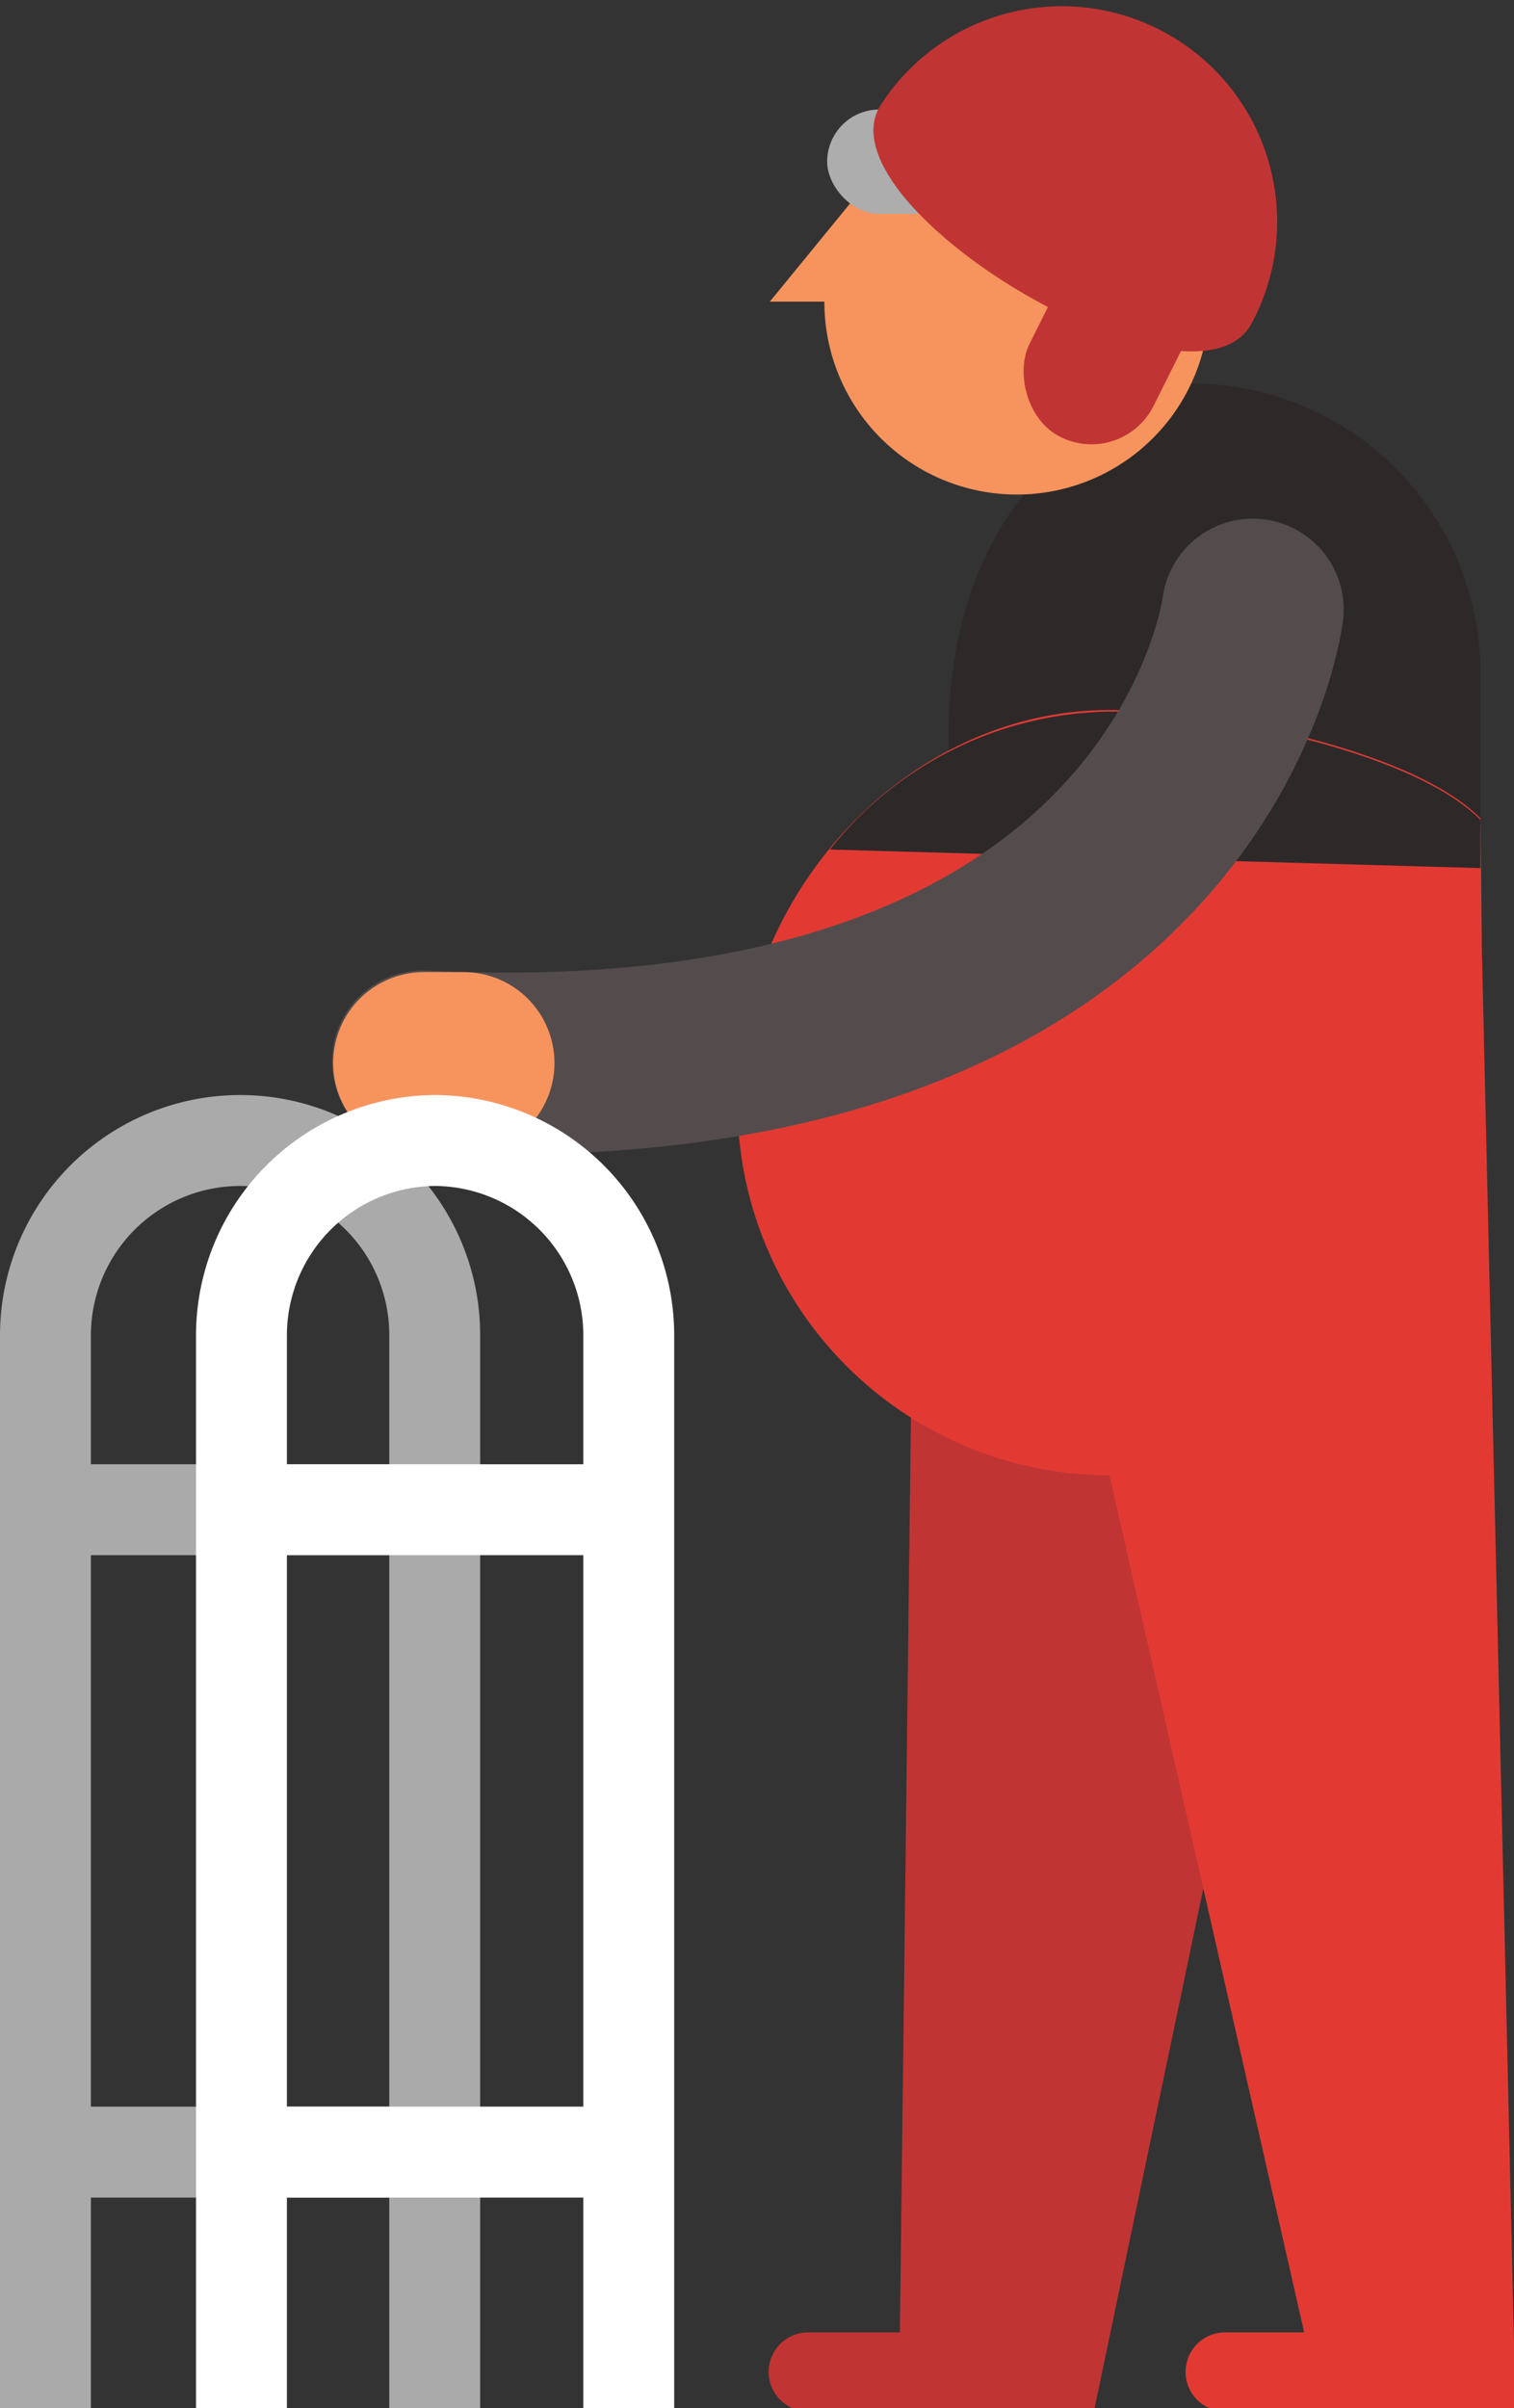
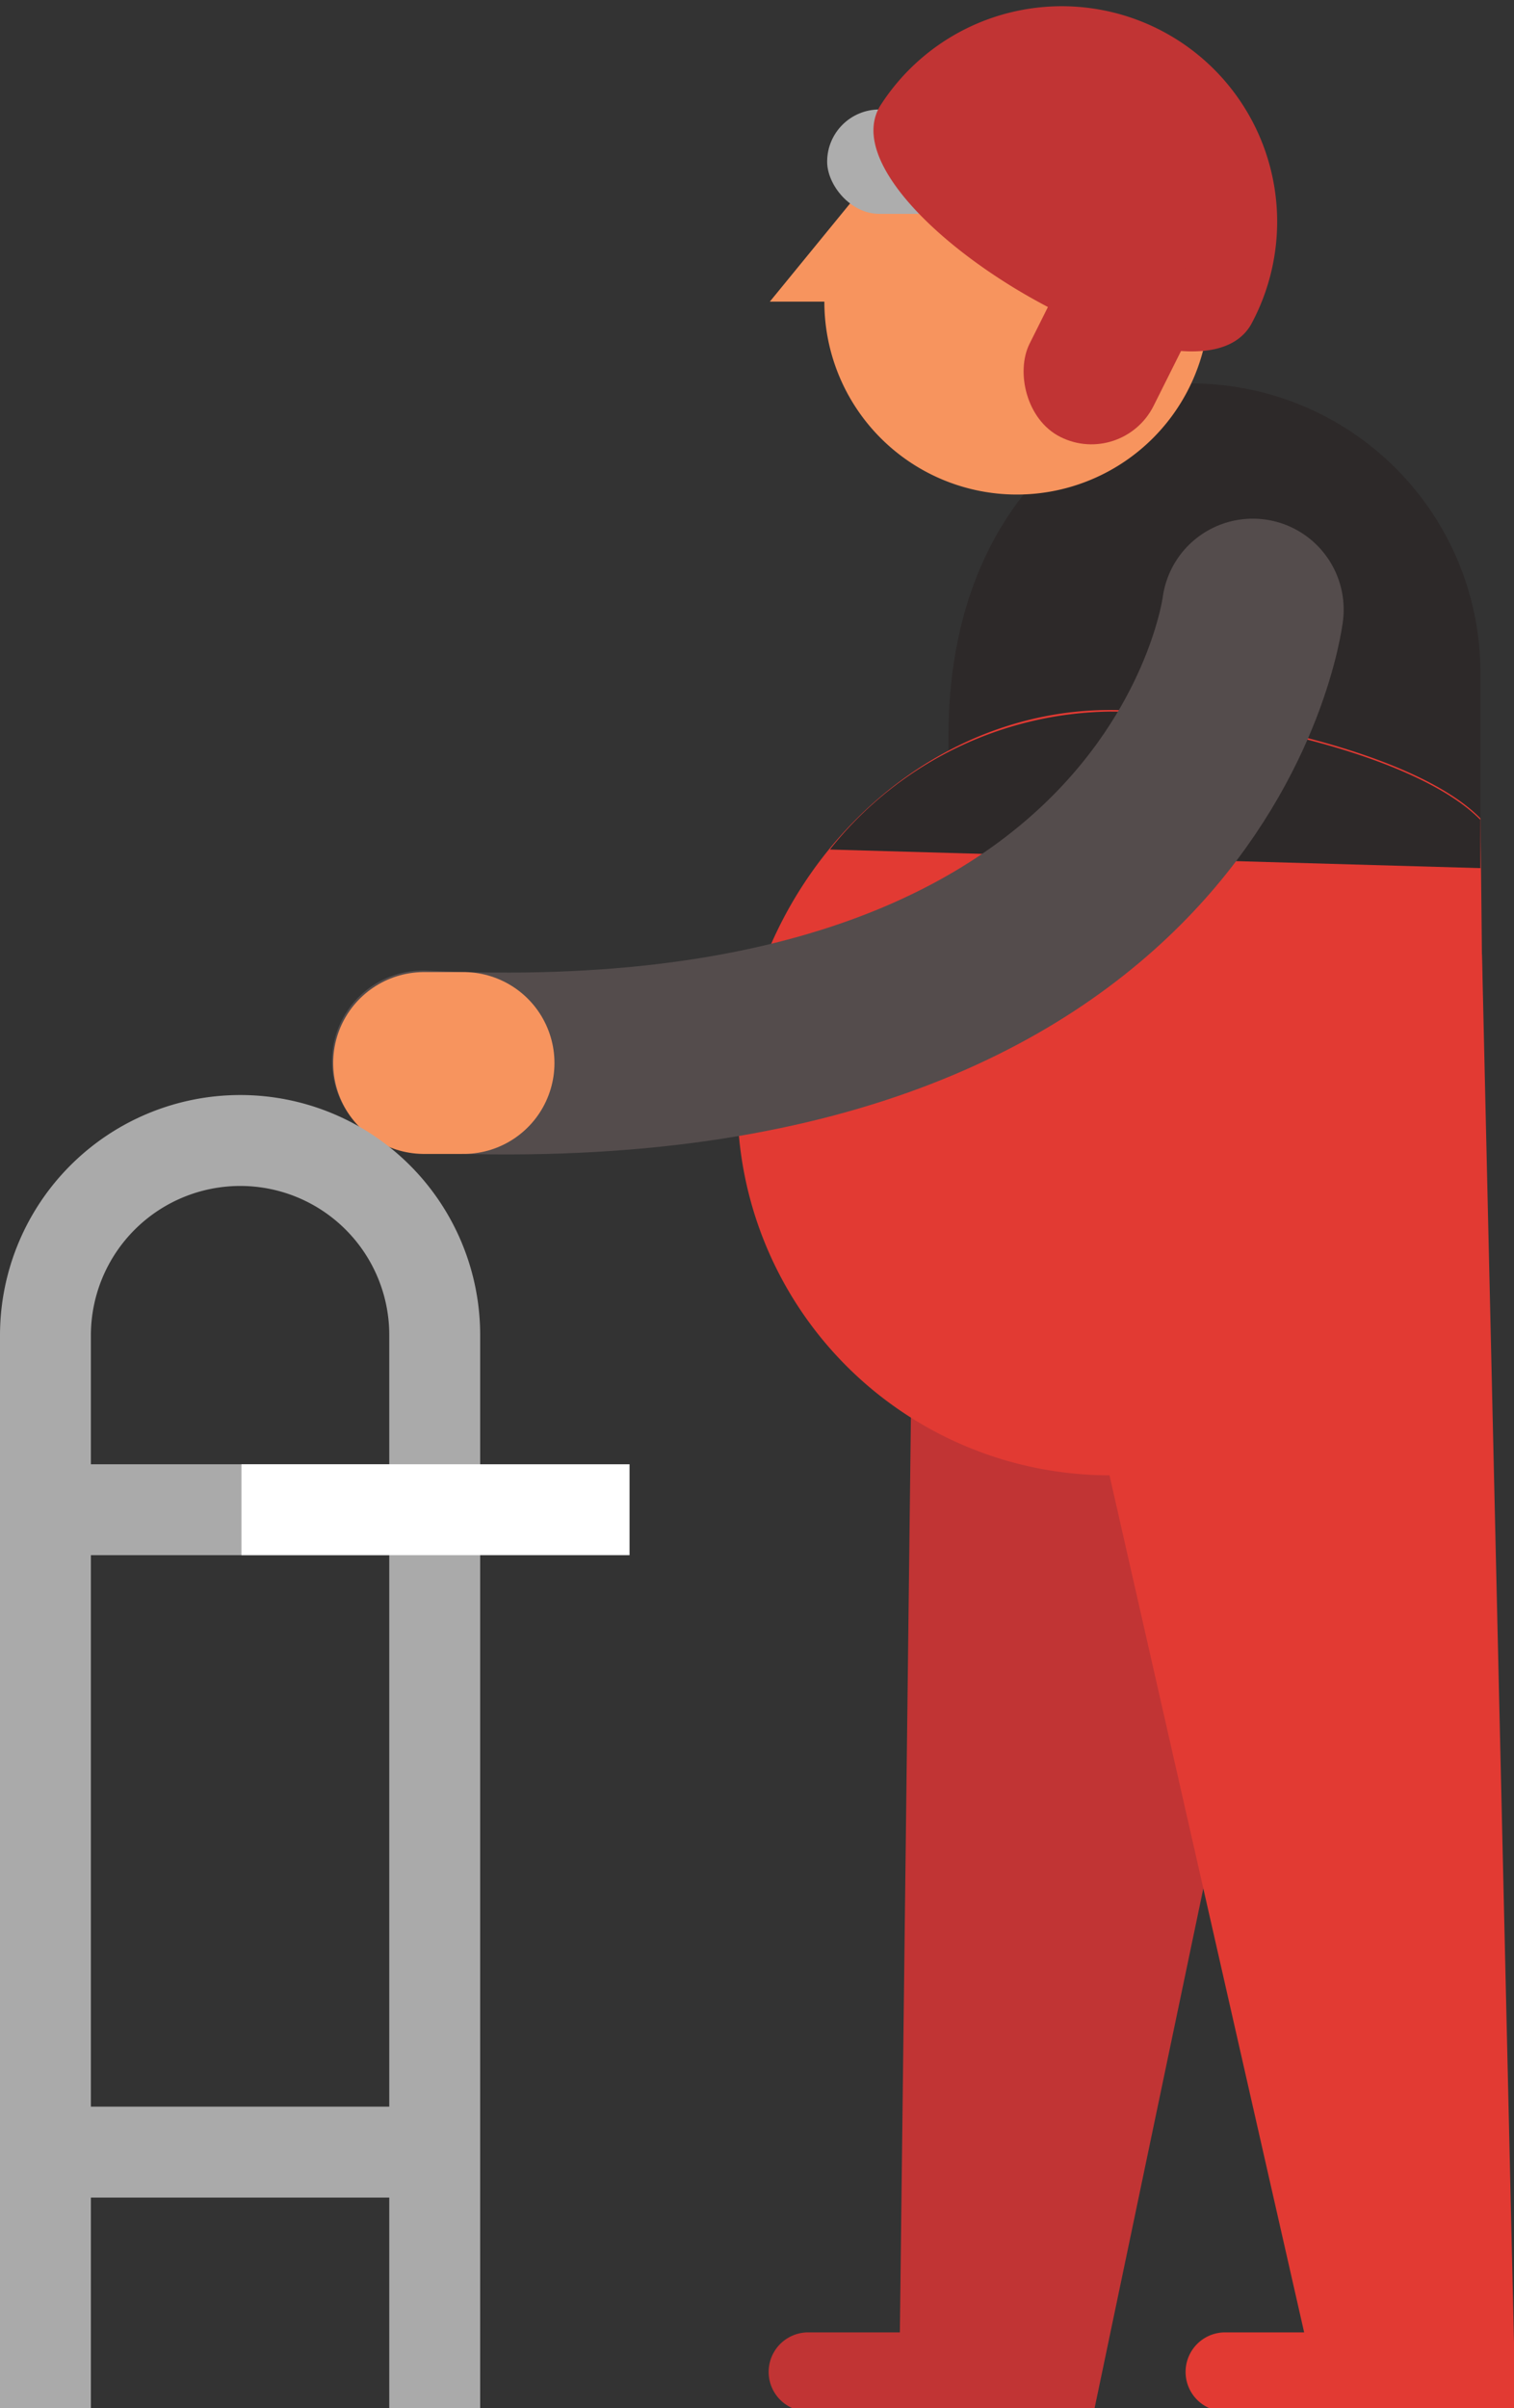
<svg xmlns="http://www.w3.org/2000/svg" viewBox="0 0 38.31 60.92">
  <rect x="0" y="0" width="38.31" height="60.92" fill="#333333" stroke="none" />
  <g>
    <g>
      <path d="M33.09,35.15l-10-2.67L22.77,59H20.45a1,1,0,0,0,0,2h7.23Z" fill="#c13434" />
      <path d="M27.32,34,33,59H31a1,1,0,0,0,0,2h7.35l-.85-36.86Z" fill="#e23a33" />
      <path d="M37.46,24.06V17A7.32,7.32,0,0,0,30.14,9.7h0S24,11,24,18.65v1.29" fill="#2d2929" />
      <path d="M37.52,27.89a9.43,9.43,0,0,1-18.86,0c0-5.21,4.23-9.93,9.43-9.93,2.61,0,7.66,1,9.37,2.74C37.46,20.7,37.52,25.28,37.52,27.89Z" fill="#e23a33" />
      <path d="M21,21.49A9.2,9.2,0,0,1,28.09,18c2.61,0,7.66,1,9.37,2.74,0,0,0,.48,0,1.22Z" fill="#2d2929" />
      <path d="M31.7,15.42s-1.5,12.39-21,11.43" fill="none" stroke="#544c4c" stroke-linecap="round" stroke-linejoin="round" stroke-width="4.6" />
      <path d="M11.73,26.89l-1,0" fill="none" stroke="#f7945e" stroke-linecap="round" stroke-miterlimit="10" stroke-width="4.6" />
      <g>
        <path d="M25.73,2.77a4.84,4.84,0,0,0-3.56,1.57v0L19.48,7.63h1.38a4.87,4.87,0,1,0,4.87-4.86Z" fill="#f7945e" />
        <rect x="20.93" y="2.77" width="9.66" height="2.64" rx="1.32" ry="1.32" fill="#adadad" />
        <rect x="27.51" y="2.77" width="3.43" height="6.13" rx="1.71" ry="1.71" fill="#adadad" />
      </g>
      <g>
        <path d="M1.15,60.92V33.76a4.93,4.93,0,0,1,4.91-4.91h0A4.92,4.92,0,0,1,11,33.76V60.92" fill="none" stroke="#aaa" stroke-linejoin="round" stroke-width="2.3" />
        <line x1="1.15" y1="38.19" x2="10.96" y2="38.19" fill="none" stroke="#aaa" stroke-linejoin="round" stroke-width="2.3" />
        <line x1="1.15" y1="54.44" x2="10.96" y2="54.44" fill="none" stroke="#aaa" stroke-linejoin="round" stroke-width="2.3" />
      </g>
      <g>
-         <path d="M6.11,60.92V33.76A4.93,4.93,0,0,1,11,28.85h0a4.93,4.93,0,0,1,4.91,4.91V60.92" fill="none" stroke="#fff" stroke-linejoin="round" stroke-width="2.3" />
        <line x1="6.11" y1="38.19" x2="15.93" y2="38.19" fill="none" stroke="#fff" stroke-linejoin="round" stroke-width="2.3" />
-         <line x1="6.11" y1="54.44" x2="15.93" y2="54.44" fill="none" stroke="#fff" stroke-linejoin="round" stroke-width="2.3" />
      </g>
    </g>
    <path d="M31.65,8.22c-1.53,2.59-10.91-3-9.38-5.54a5.45,5.45,0,0,1,9.38,5.54Z" fill="#c13434" />
    <rect x="26.31" y="5.83" width="3.51" height="5.52" rx="1.76" ry="1.76" transform="translate(6.81 -11.65) rotate(26.57)" fill="#c13434" />
  </g>
</svg>